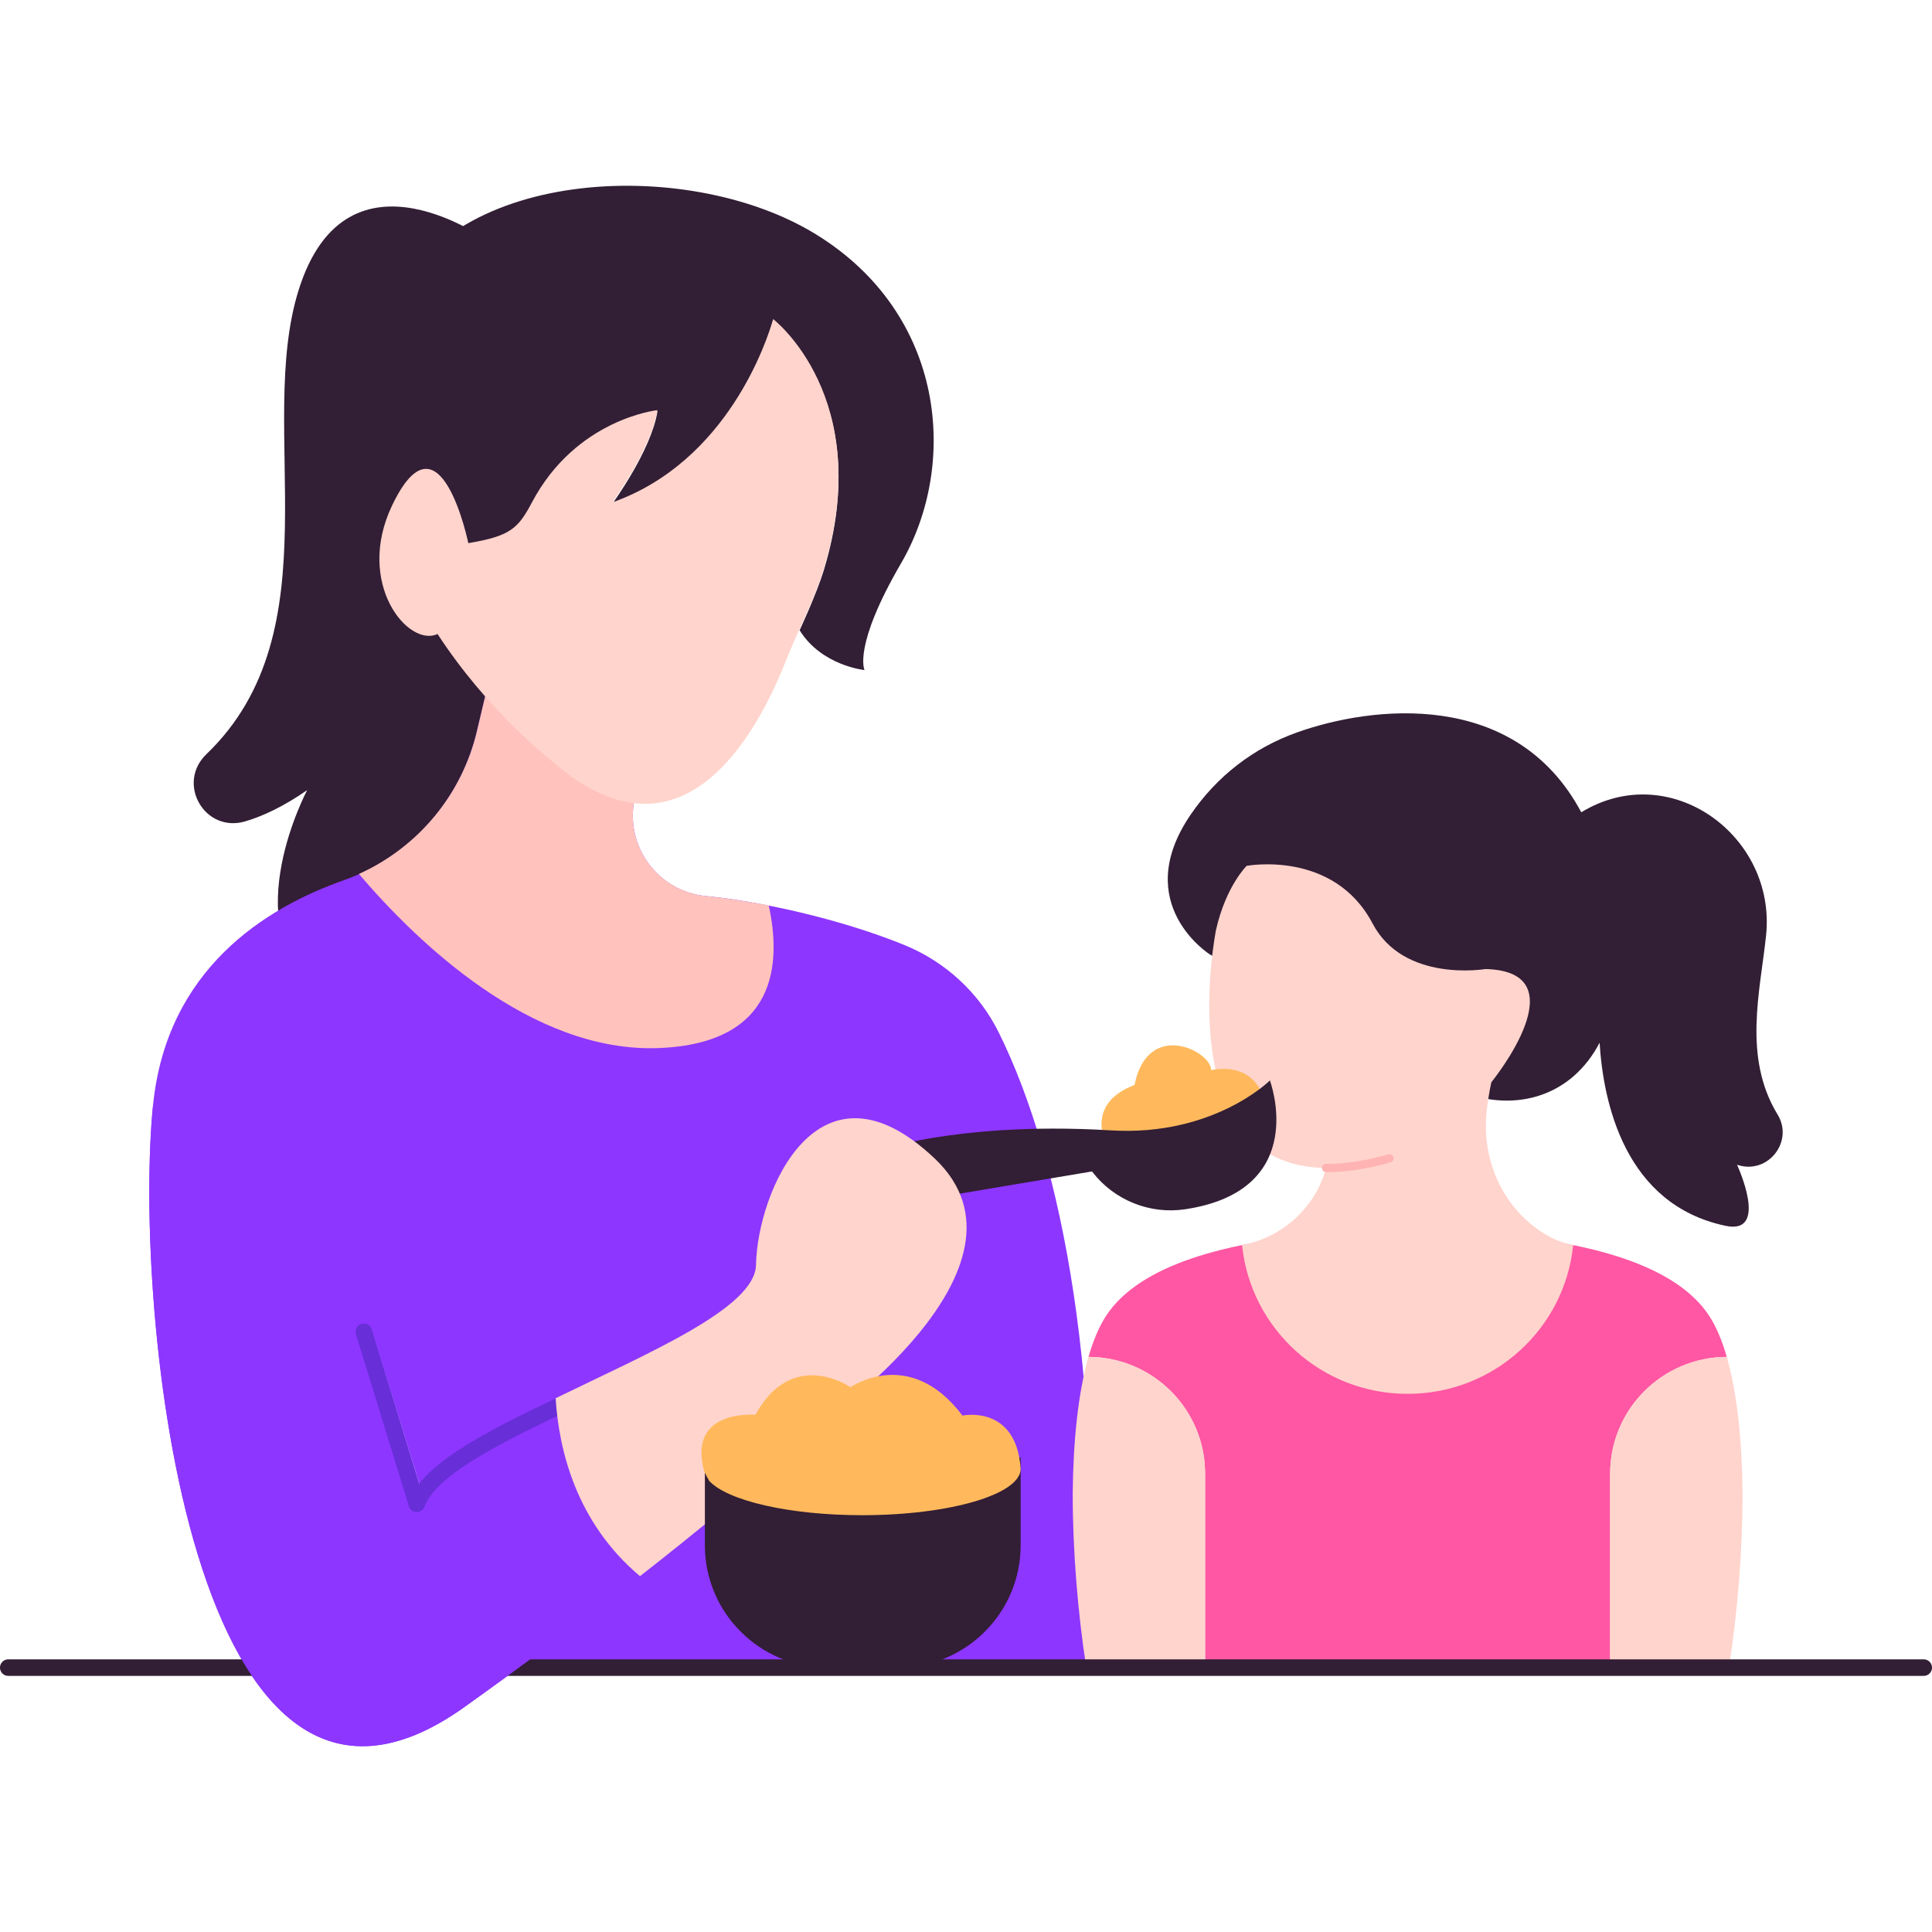
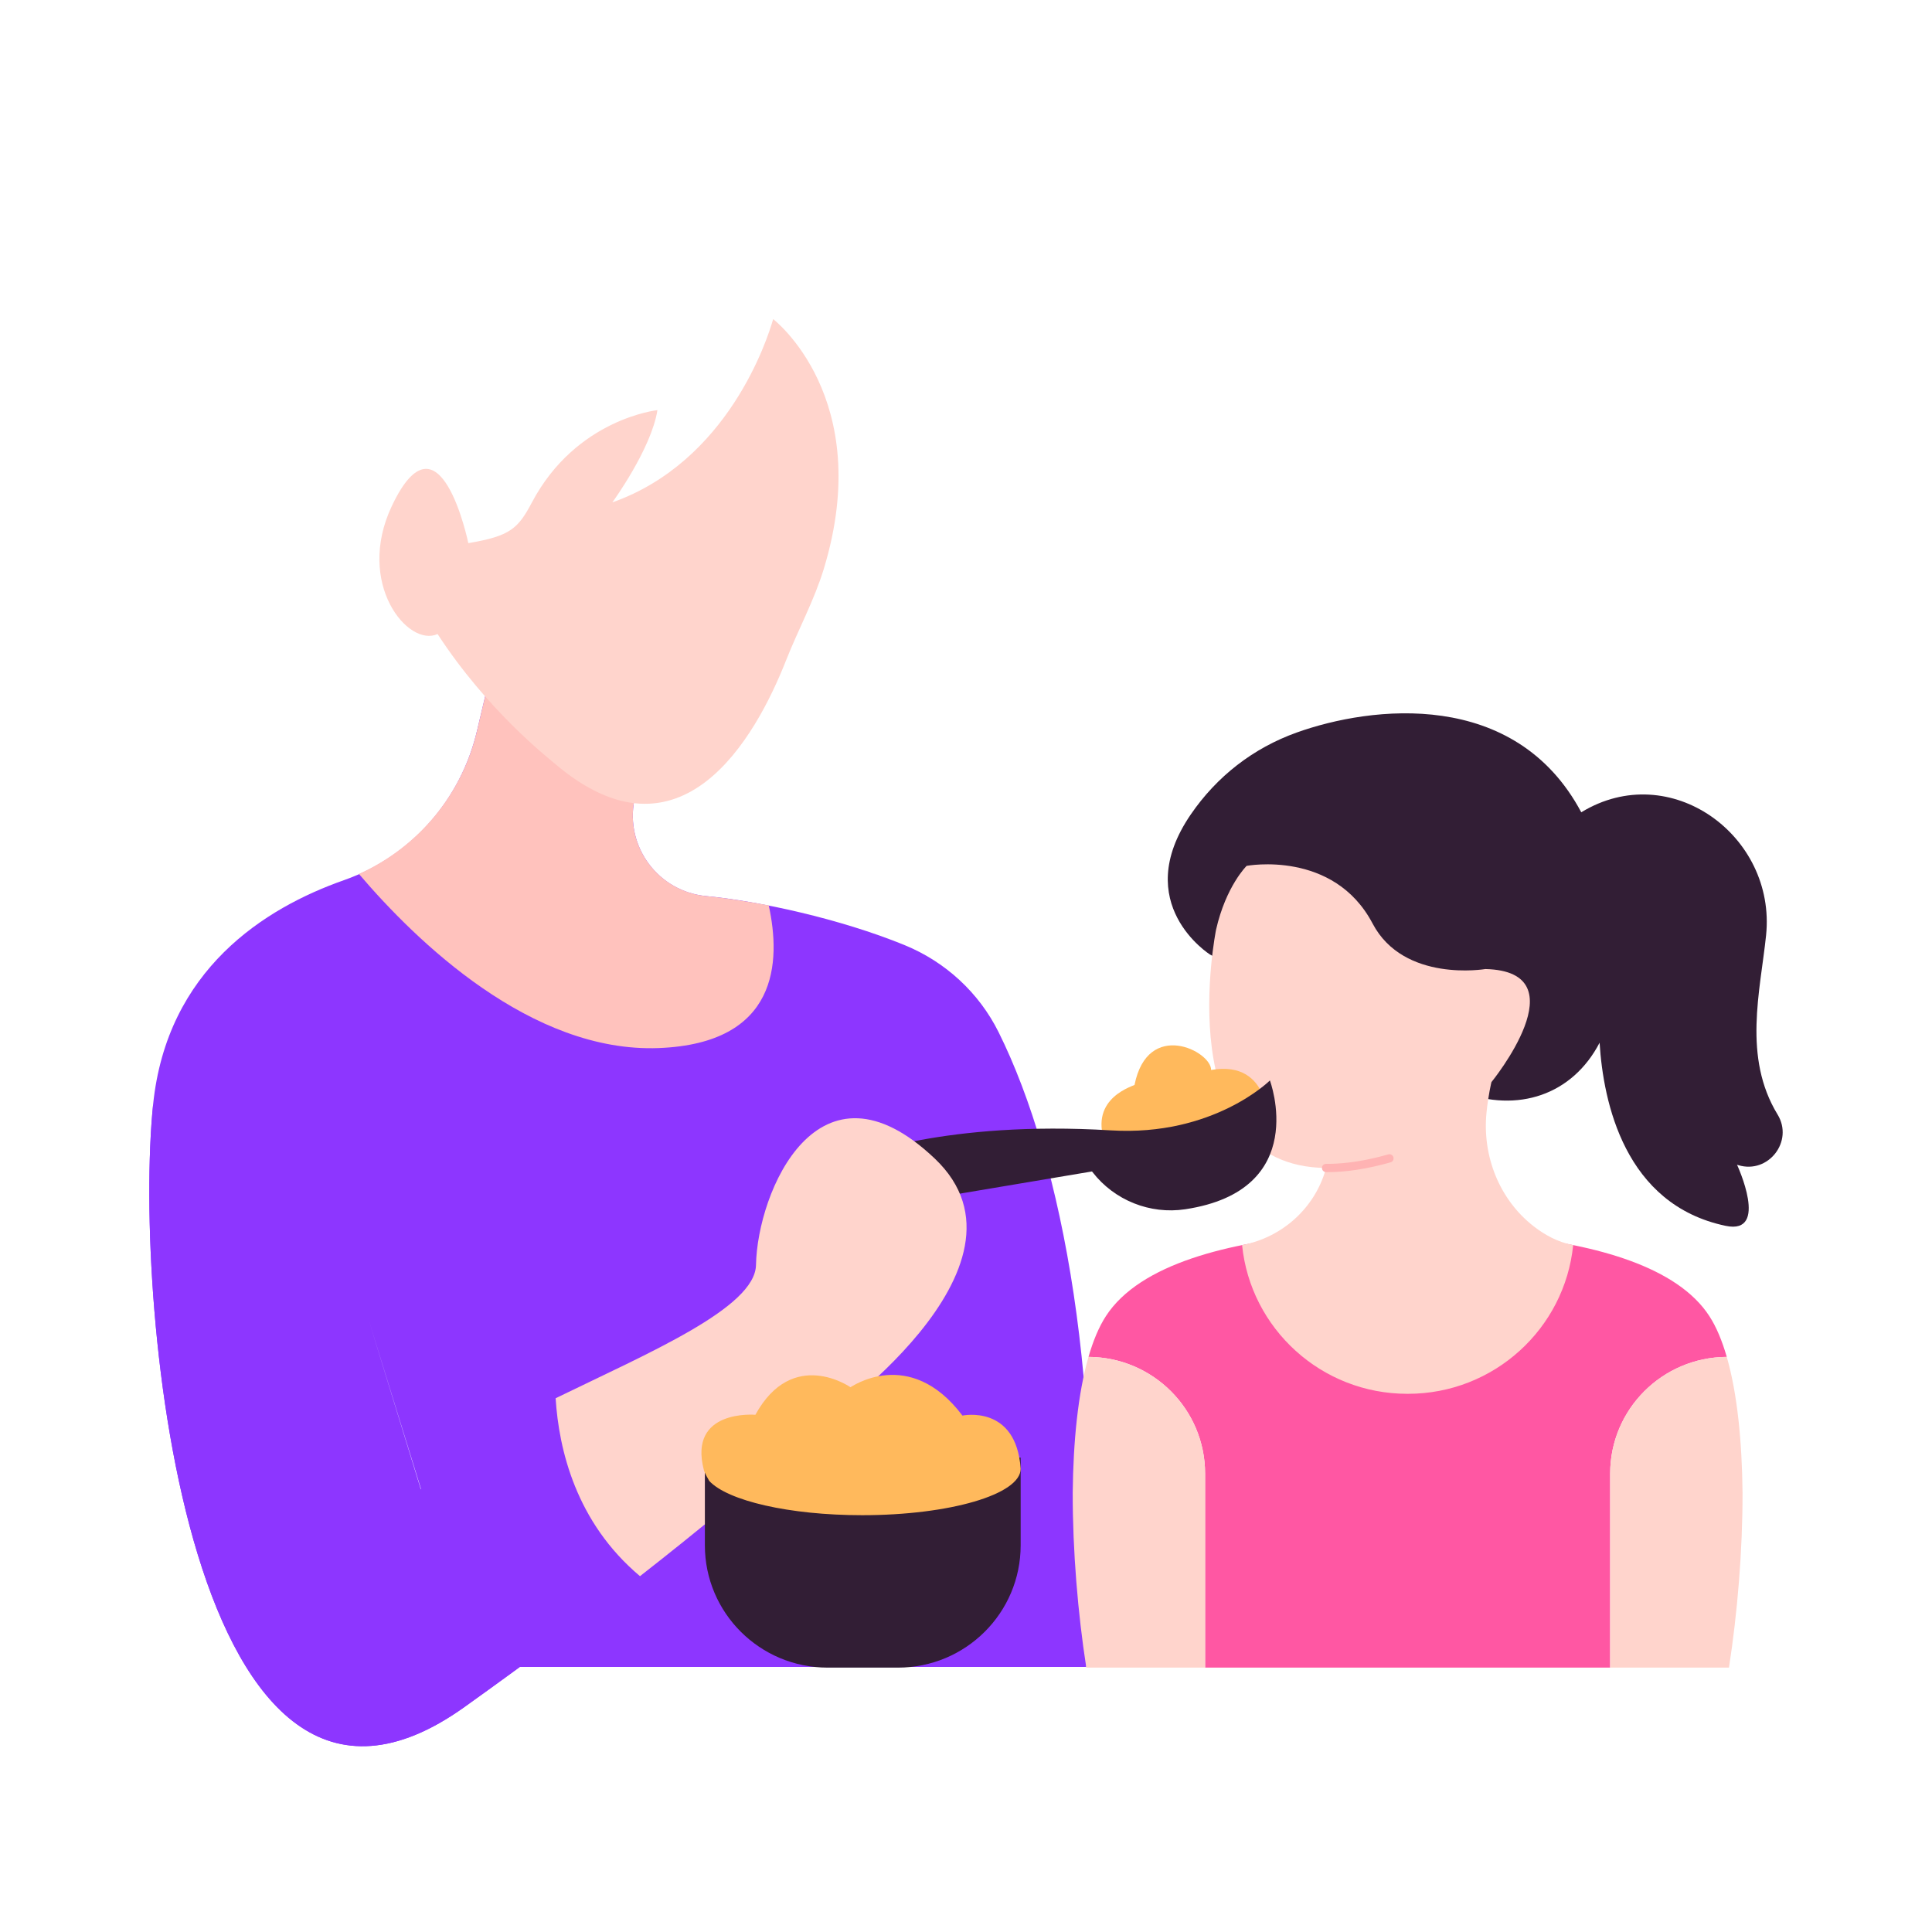
<svg xmlns="http://www.w3.org/2000/svg" version="1.1" width="512" height="512" x="0" y="0" viewBox="0 0 468 468" style="enable-background:new 0 0 512 512" xml:space="preserve" class="hovered-paths">
  <g>
-     <path fill="#321e35" d="M119.273 59.062s-35.12-26.466-46.925 11.175c-10.477 33.406 9.033 82.331-22.342 112.446-7.376 7.08-.425 19.178 9.396 16.283 4.358-1.285 9.351-3.649 15.011-7.572 0 0-17.117 32.053 1.771 48.227s56.369-47.345 56.369-47.345-10.92-79.693-10.624-80.575c.296-.883-2.656-52.639-2.656-52.639z" opacity="1" data-original="#321e35" class="hovered-path" />
    <path fill="#8d36ff" d="m89.122 319.125 12.824 41.669c7.051-19.069 80.847-36.651 81.183-54.382s15.108-52.534 43.311-25.76c27.686 26.285-28.202 64.618-28.202 64.618s-24.751 24.649-85.753 68.246c-66.694 47.665-80.329-97.392-75.402-145.912 3.325-32.742 27.047-47.659 46.272-54.407 16.256-5.706 28.315-19.508 32.212-36.237 2.81-12.062 5.289-22.081 4.779-17.581l39.345 4.66-6.007 29.676c-2.302 11.373 5.768 22.246 17.359 23.345 12.597 1.194 32.456 5.477 48.096 11.884 9.902 4.057 18.012 11.532 22.763 21.092 15.666 31.523 25.726 86.257 21.239 153.756H115.325" opacity="1" data-original="#8d36ff" class="" />
    <path fill="#321e35" d="M430.596 269.979c-8.477-13.896-4.196-29.891-2.788-43.395 2.516-24.142-23.249-42.95-44.767-29.818-16.023-30.06-50.884-25.771-68.906-19.33-10.562 3.775-19.375 10.634-25.696 19.871-14.815 21.651 4.657 33.906 4.657 33.906l60.845 33.265c13.693 5.19 26.942.768 33.538-11.89.896 14.424 6.061 39.229 30.549 44.357 10.677 2.236 2.745-14.797 2.745-14.797l.332.102c7.279 2.184 13.439-5.799 9.491-12.271z" opacity="1" data-original="#321e35" class="hovered-path" />
    <path fill="#ff57a3" d="M291.919 356.965v46.994h98.12v-46.994c0-15.574 12.634-28.204 28.246-28.277-1.124-3.9-2.518-7.258-4.22-9.882-7.757-11.961-27.371-17.266-47.603-19.386l-47.018-.374c-21.581 1.833-43.29 7.021-51.551 19.76-1.702 2.624-3.096 5.982-4.22 9.882 15.612.073 28.246 12.703 28.246 28.277z" opacity="1" data-original="#ff57a3" />
    <path fill="#ffd4cc" d="M291.919 403.958v-46.994c0-15.574-12.634-28.204-28.246-28.277-2.549 8.846-3.696 20.502-3.82 32.856-.032 14.108 1.254 29.342 3.288 42.415zM390.039 356.965v46.994h28.778c2.034-13.073 3.319-28.305 3.288-42.413-.124-12.354-1.271-24.011-3.82-32.858-15.612.073-28.246 12.703-28.246 28.277zM321.226 282.926c-38.255-.369-26.648-57.74-26.648-57.74 2.403-10.552 7.403-15.443 7.403-15.443s21.077-3.967 30.516 13.977c7.565 14.381 27.316 11.017 27.316 11.017 23.362.56 1.472 27.388 1.472 27.388s-.782 3.138-1.203 7.438c-1.028 10.494 3.099 21.008 11.438 27.499 2.669 2.078 5.809 3.796 9.356 4.507l.205.041c-2.045 20.231-19.185 36.023-40.028 36.023h-.146c-20.842 0-37.982-15.792-40.028-36.023l.205-.041c9.704-1.945 17.304-9.002 19.979-18.054" opacity="1" data-original="#ffd4cc" />
    <path fill="#ffb3b3" d="m321.595 283.928-.378-.002a1 1 0 0 1-.99-1.01c.005-.552.437-.98 1.01-.99 4.511.029 9.56-.73 15.095-2.301a1 1 0 0 1 .545 1.923c-5.567 1.58-10.706 2.38-15.282 2.38z" opacity="1" data-original="#ffb3b3" />
-     <path fill="#321e35" d="M466 405.958H2a2 2 0 0 1 0-4h464a2 2 0 0 1 0 4z" opacity="1" data-original="#321e35" class="hovered-path" />
    <path fill="#8d36ff" d="m89.122 319.125 12.142 43.134c7.051-19.069 81.53-38.115 81.866-55.846s15.108-52.534 43.311-25.76c27.686 26.285-28.202 64.618-28.202 64.618s-24.751 24.649-85.753 68.246c-66.694 47.665-80.329-97.392-75.402-145.912z" opacity="1" data-original="#8d36ff" class="" />
-     <path fill="#682ed8" d="m100.955 366.272-.056-.001a1.996 1.996 0 0 1-1.855-1.411L86.22 323.191a1.999 1.999 0 1 1 3.822-1.176l11.5 37.365c5.998-7.504 19.909-14.454 34.919-21.471a2 2 0 0 1 1.693 3.623c-16.308 7.624-32.469 15.713-35.323 23.433a2 2 0 0 1-1.876 1.307z" opacity="1" data-original="#682ed8" />
    <path fill="#ffc2bd" d="M159.601 253.878c28.958-1.139 29.599-20.936 26.613-34.567-4.993-.884-10.023-1.758-15.073-2.239-11.628-1.107-19.768-11.945-17.458-23.354l6.007-29.676-39.345-4.66c.51-4.501-1.97 5.523-4.782 17.589-3.603 15.467-14.252 28.236-28.615 34.736 13.879 16.293 41.73 43.387 72.653 42.171z" opacity="1" data-original="#ffc2bd" />
-     <path fill="#321e35" d="M197.618 56.741c-31.578-19.409-90.91-15.828-102.998 18.82-6.621 18.979-5.766 36.35-1.304 51.407.427-1.334.95-2.689 1.599-4.062 11.629-24.59 18.528 8.986 18.528 8.986 10.173-1.707 12.059-3.536 15.411-9.868 10.741-20.291 30.398-22.349 30.398-22.349-1.476 9.41-10.92 22.349-10.92 22.349 28.039-9.94 37.554-39.449 38.956-44.404 0 0 24.864 19.041 12.277 60.473-1.854 6.103-6.34 15.611-5.87 14.57 5.321 8.611 15.728 9.649 15.728 9.649s-2.908-5.681 8.854-25.878c13.87-23.82 10.919-60.285-20.659-79.693z" opacity="1" data-original="#321e35" class="hovered-path" />
    <path fill="#ffd4cc" d="M187.288 77.295c-1.402 4.955-10.918 34.465-38.956 44.404 0 0 9.444-12.939 10.92-22.349 0 0-19.656 2.059-30.398 22.349-3.352 6.331-5.239 8.16-15.411 9.868 0 0-6.9-33.576-18.528-8.986-8.851 18.717 3.916 34.301 11.082 31.008 11.987 18.406 26.542 29.805 28.358 31.354 30.547 26.046 48.635-6.154 56.06-24.983 2.936-7.444 6.824-14.538 9.15-22.193 12.588-41.431-12.277-60.472-12.277-60.472z" opacity="1" data-original="#ffd4cc" />
    <path fill="#ffb95c" d="M293.375 259.185c.047-4.55-15.355-12.359-18.553 3.633-3.08 1.199-12.868 5.361-5.027 18.411l37.447-8.197c-.001-.001.928-16.415-13.867-13.847z" opacity="1" data-original="#ffb95c" />
    <path fill="#321e35" d="m207.681 293.311 56.844-9.544.159.206c5.282 6.793 13.888 10.238 22.415 8.954 30.53-4.594 20.517-31.201 20.517-31.201s-13.672 13.608-38.551 12.089c-40.125-2.451-61.9 6.481-61.9 6.481s-2.104 7.648.516 13.015z" opacity="1" data-original="#321e35" class="hovered-path" />
    <path fill="#ffd4cc" d="M226.44 280.652c-28.202-26.774-42.975 8.029-43.311 25.76-.197 10.399-25.894 21.25-48.537 32.293.772 12.36 4.905 30.059 20.438 43.1 30.247-23.632 43.207-36.534 43.207-36.534s55.89-38.334 28.203-64.619z" opacity="1" data-original="#ffd4cc" />
    <path fill="#321e35" d="M217.498 403.958H200.49c-16.427 0-29.744-13.269-29.744-29.637V353.08h76.495v21.241c.001 16.368-13.316 29.637-29.743 29.637z" opacity="1" data-original="#321e35" class="hovered-path" />
    <path fill="#ffb95c" d="M233.141 342.906c-12.876-17.048-27.122-6.787-27.134-6.872 0 0-13.993-9.788-23.026 6.68 0 0-16.306-1.445-12.495 13.315.037.508 1.31 2.694 1.31 2.694 4.41 4.788 19.326 8.312 37.057 8.312 21.202 0 38.389-5.037 38.389-11.25-1.081-15.655-14.101-12.879-14.101-12.879z" opacity="1" data-original="#ffb95c" />
  </g>
</svg>